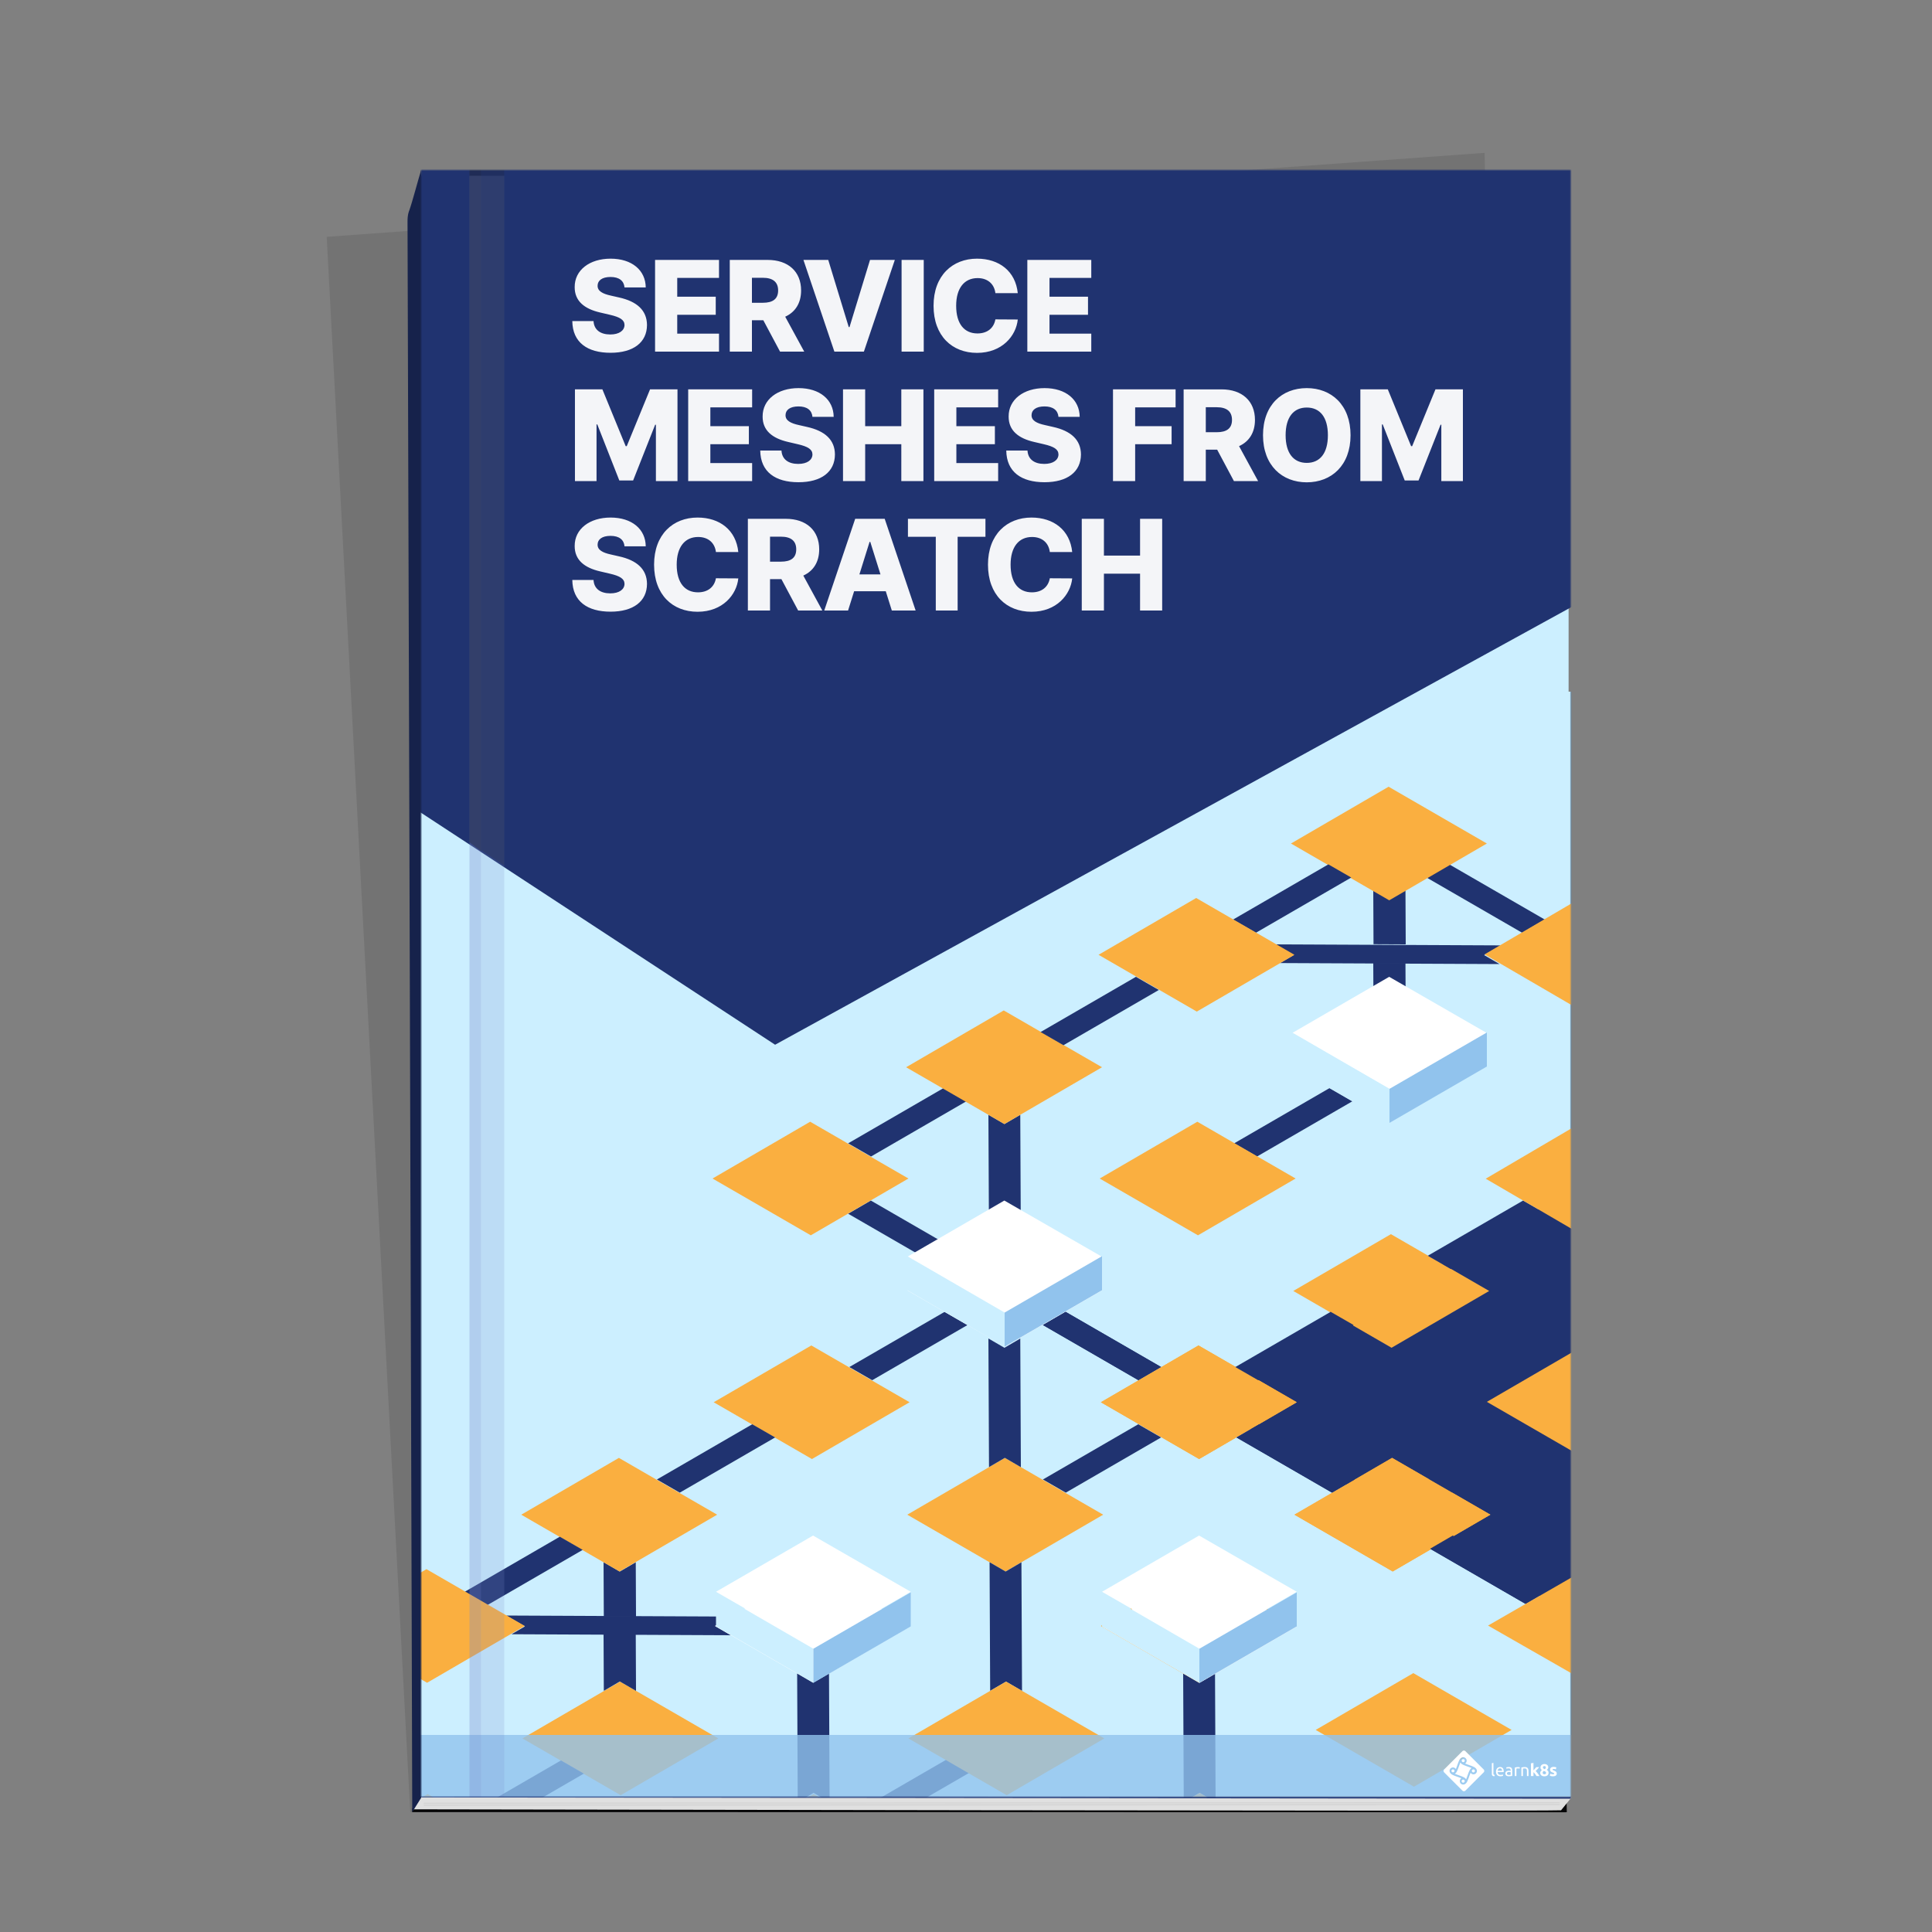
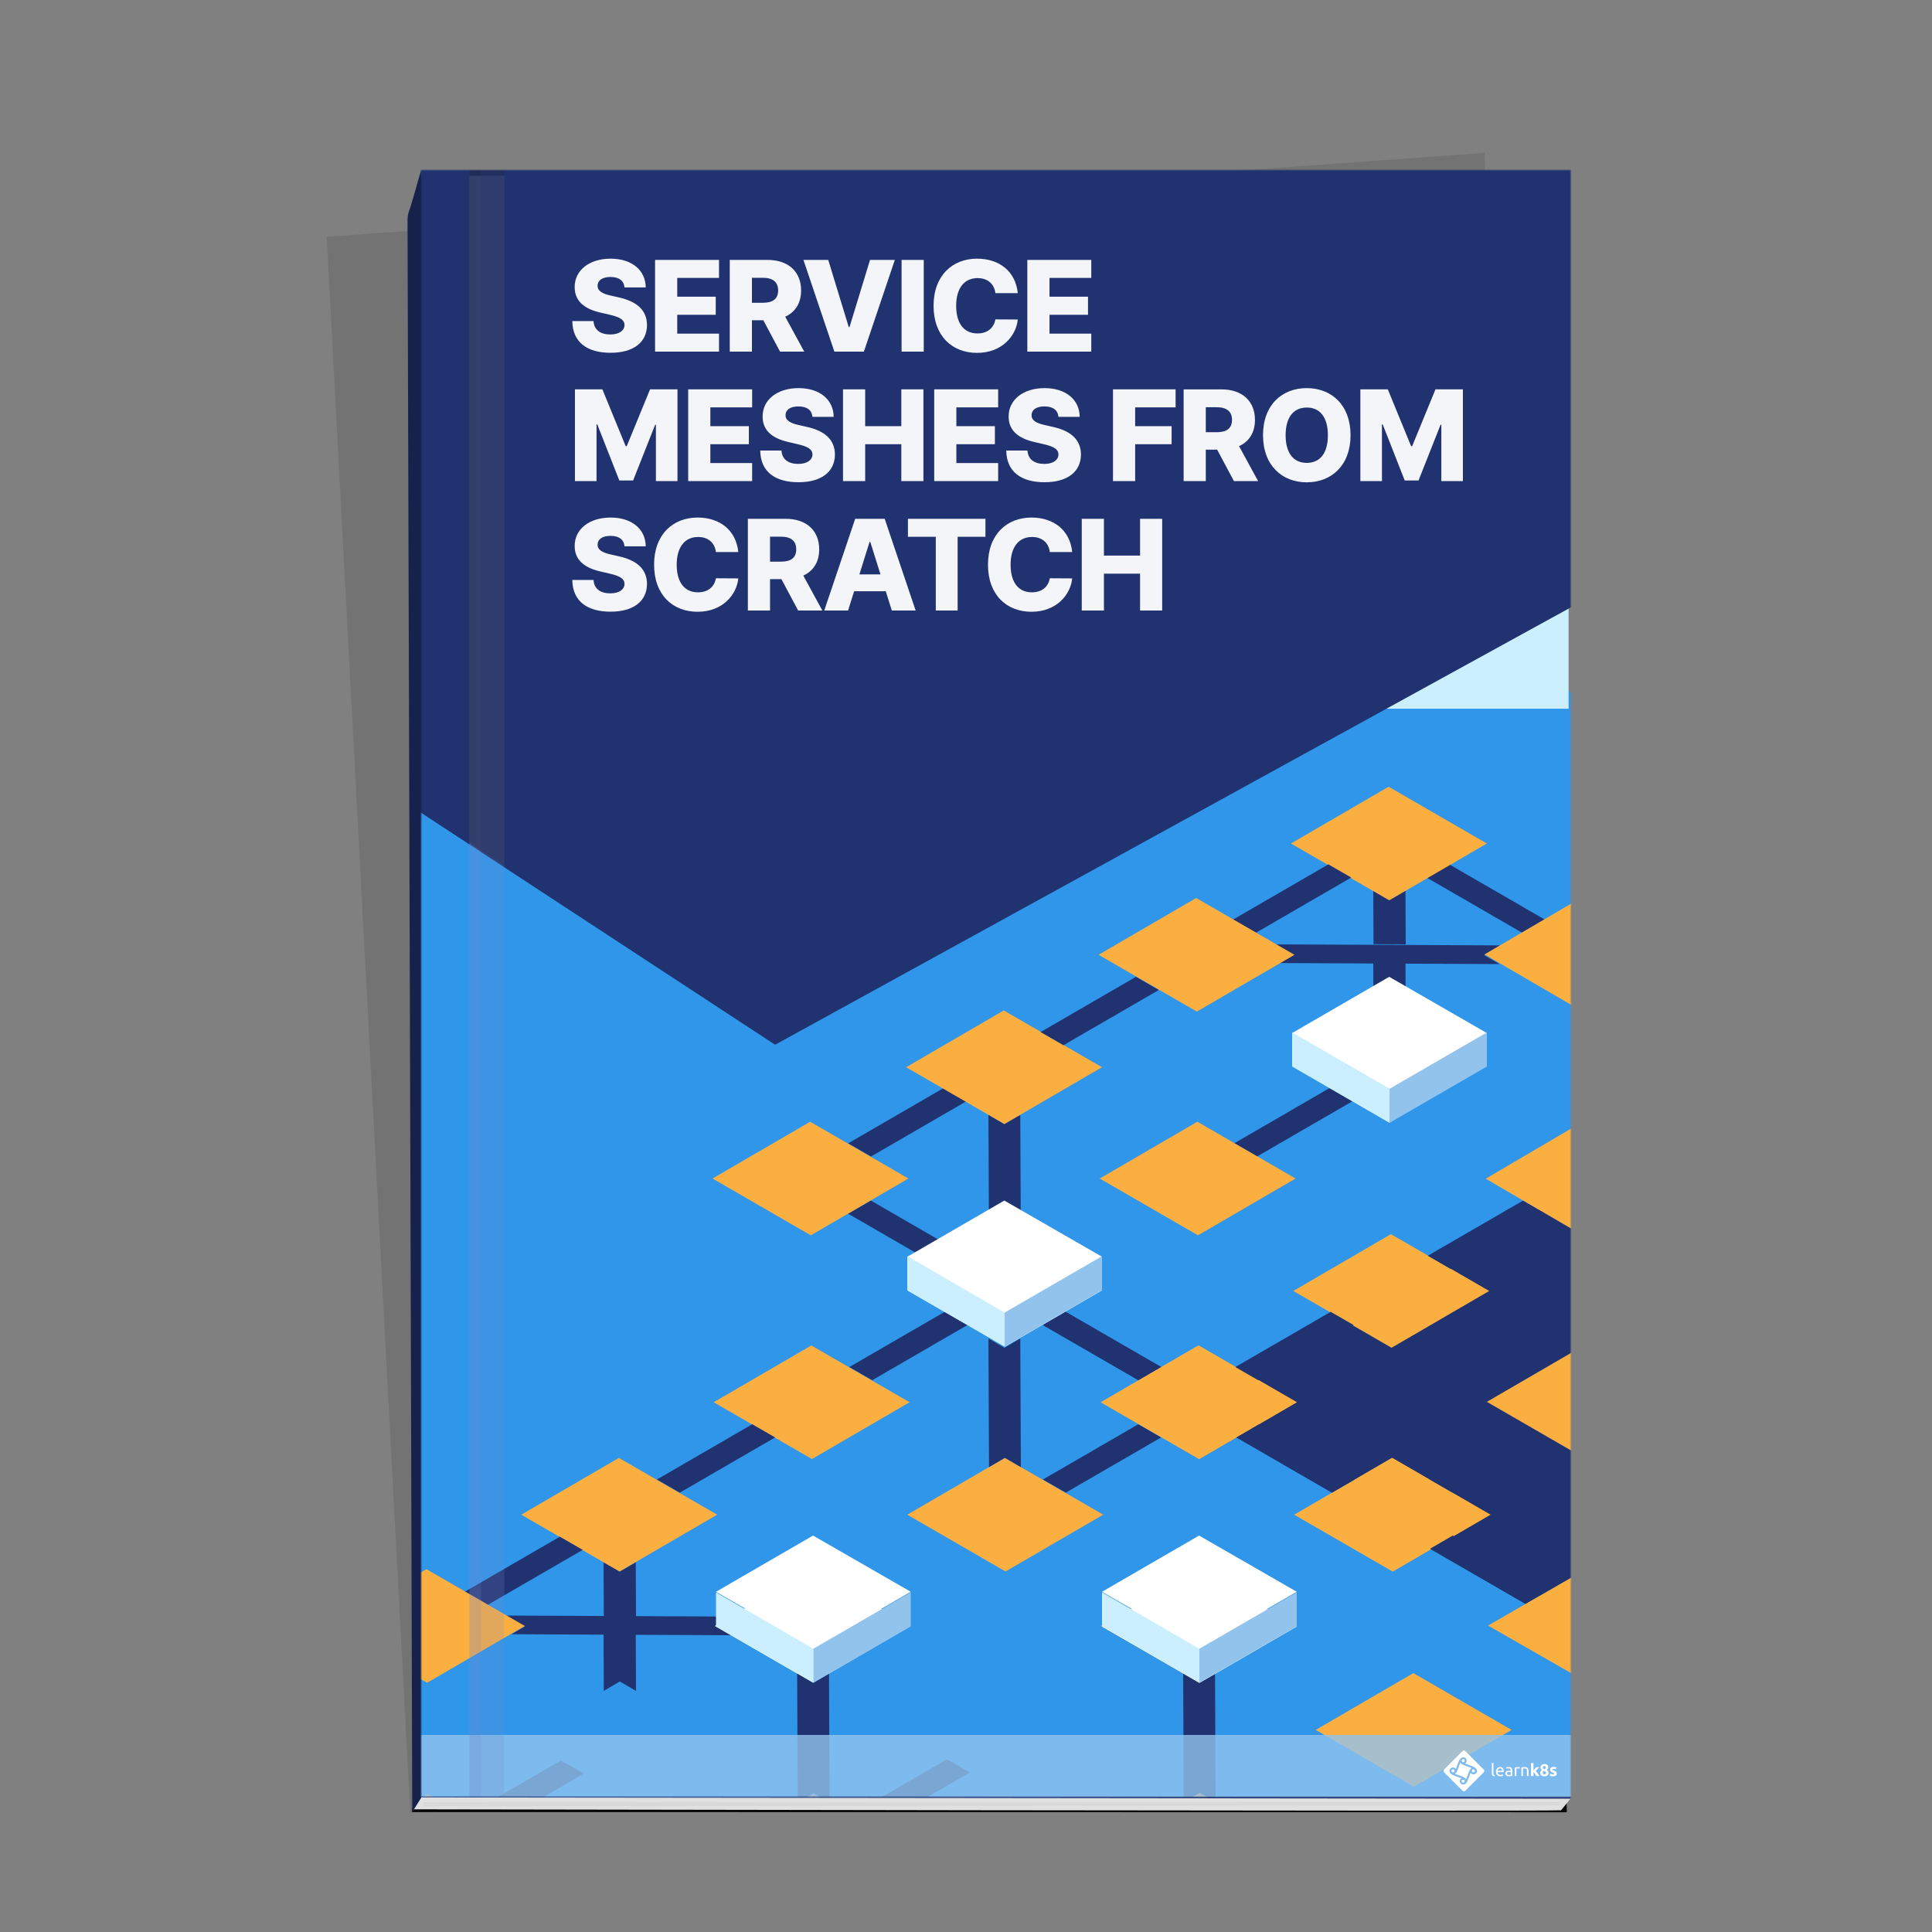
<svg xmlns="http://www.w3.org/2000/svg" viewBox="0 0 1000 1000" fill="none">
  <rect x="0" y="0" width="1000" height="1000" fill="#808080" stroke="none" />
  <path opacity=".1" d="M169.107 122.585l599.332-43.467 1.99 113.983L234.34 937.57l-21.997.384-43.236-815.369z" fill="#000" />
  <path d="M213.36 937.937l597.093.079v-.032l.517.024-.122-6.999-5.947 5.007-591.54-.079-.001 2z" fill="#060607" />
  <path d="M214 936.5l4.186-7.649 595.118 1.614-5.304 6.536c-5.657.599-594-.501-594-.501z" fill="#E0E0E0" />
  <path d="M218.729 929.341l-5.351 8.595s-2.374-819.083-2.443-823.083c-.07-3.999.938-6.017.938-6.017 1.653-4.66 4.494-15.635 6.127-20.836l2.5 23-1.771 818.341z" fill="#16224B" />
  <path d="M218.238 929.868L813 930.5" stroke="#203370" stroke-linejoin="round" />
  <path d="M219.281 933.333l588.085-.264m-588.067 1.263l588.085-.264" stroke="#D2D2D2" stroke-width=".5" />
  <mask id="mask0" maskUnits="userSpaceOnUse" x="218" y="88" width="595" height="842">
    <path fill-rule="evenodd" clip-rule="evenodd" d="M218 930h595V88H218v842z" fill="#FFF" />
  </mask>
  <g mask="url(#mask0)">
    <g clip-path="url(#clip0)">
      <path fill-rule="evenodd" clip-rule="evenodd" d="M-29 957.4h847.2V358H-29v599.4z" fill="#2F96EA" />
-       <path fill-rule="evenodd" clip-rule="evenodd" d="M-29 958h842V358H-29v600z" fill="#CCEFFF" />
      <path fill-rule="evenodd" clip-rule="evenodd" d="M622.6 725.503L818.8 838.6V613L622.6 725.503zM490.158 910.6L502 917.414 452.642 946l-11.842-6.815 49.358-28.585zm130.54-39.58l8.194-4.789.308 66.569-8.294-4.818-8.196 4.791-.31-66.573 8.298 4.82zM439.6 707.585L488.958 679l11.842 6.815-49.357 28.585-11.843-6.815z" fill="#203370" />
      <path fill-rule="evenodd" clip-rule="evenodd" d="M671.2 725.8l-19.39 11.281-11.762 6.843-19.382 11.276-19.517-11.28-11.838-6.843-19.511-11.276 19.384-11.277 11.761-6.842 19.389-11.282 50.866 29.4zm-200.4-.002L420.262 755.2l-19.511-11.278-11.84-6.843-19.511-11.277 50.538-29.402 19.511 11.278 11.839 6.843 19.512 11.277z" fill="#FAAF40" />
      <path fill-rule="evenodd" clip-rule="evenodd" d="M601 744.015L551.643 772.6l-11.843-6.814 49.357-28.586L601 744.015zm-261 21.772l49.358-28.587 11.842 6.816-49.358 28.584L340 765.787z" fill="#203370" />
      <path fill-rule="evenodd" clip-rule="evenodd" d="M571 784l-42.245 24.577-8.288 4.823-8.403-4.855L469.6 784l42.235-24.572 8.3-4.828 8.392 4.85 11.118 6.427 11.838 6.842L571 784z" fill="#FAAF40" />
      <path fill-rule="evenodd" clip-rule="evenodd" d="M329.068 808.626l.132 28.174-16.667-.076-.133-28.124 8.384 4.845 8.284-4.819z" fill="#203370" />
      <path fill-rule="evenodd" clip-rule="evenodd" d="M371.2 783.998l-42.242 24.576-8.295 4.826-8.398-4.852-11.115-6.426-11.839-6.843-19.511-11.277 50.538-29.402 19.511 11.278 11.84 6.842 19.511 11.278z" fill="#FAAF40" />
      <path fill-rule="evenodd" clip-rule="evenodd" d="M379 836.735l-8.63 5.028 8.012 4.637-48.995-.225-16.649-.076-47.981-.22 6.96-4.055L262 836.2l50.693.231 16.65.077 49.657.227z" fill="#203370" />
      <path fill-rule="evenodd" clip-rule="evenodd" d="M671.2 841.6l-42.245 24.578-8.289 4.822-8.397-4.852-42.469-24.547 50.534-29.401 50.866 29.4z" fill="#FAAF40" />
      <path fill-rule="evenodd" clip-rule="evenodd" d="M471.4 841.6l-42.244 24.578-8.291 4.822-8.399-4.853-34.434-19.904-8.032-4.642 8.652-5.034 41.883-24.367 50.865 29.4z" fill="#fff" />
-       <path fill-rule="evenodd" clip-rule="evenodd" d="M520.5 813.423l8.191-4.79L529 875.2l-8.292-4.818-8.199 4.795-.309-66.577 8.3 4.823z" fill="#203370" />
-       <path fill-rule="evenodd" clip-rule="evenodd" d="M571.6 899.8l-50.534 29.4-19.516-11.28-11.839-6.843-19.511-11.276 42.237-24.573 8.298-4.828 8.392 4.851L571.6 899.8zm-199.8 0l-50.534 29.4-19.517-11.28-11.839-6.843-19.51-11.276 42.237-24.573 8.297-4.828 8.393 4.851L371.8 899.8z" fill="#FAAF40" />
      <path fill-rule="evenodd" clip-rule="evenodd" d="M420.899 871.022l8.192-4.791.309 66.569-8.294-4.818-8.199 4.794-.307-66.576 8.299 4.822zM290.357 911.2l11.843 6.815-49.357 28.585L241 939.787l49.357-28.587zm22.043-65.4l16.664.077.136 29.323-8.38-4.882-8.283 4.858-.137-29.376zM640 744.028l11.741-6.828 49.459 28.572-11.742 6.828L640 744.028z" fill="#203370" />
      <path fill-rule="evenodd" clip-rule="evenodd" d="M771.4 783.999l-19.39 11.282-11.761 6.842-19.383 11.277L670 784l19.383-11.277 11.762-6.843 19.389-11.28 50.866 29.399z" fill="#FAAF40" />
      <path fill-rule="evenodd" clip-rule="evenodd" d="M740.2 801.628l11.742-6.828 49.458 28.572-11.742 6.828-49.458-28.572zM519.896 697.621l8.196-4.793.308 66.572-8.29-4.818-8.2 4.796-.31-66.578 8.296 4.821zm19.904-11.794L551.541 679 601 707.573l-11.741 6.827-49.459-28.573zM240.4 823.986l49.357-28.586 11.843 6.815-49.358 28.585-11.842-6.814z" fill="#203370" />
      <path fill-rule="evenodd" clip-rule="evenodd" d="M271.6 841.598l-6.978 4.06L221.062 871l-19.511-11.278-11.841-6.843-19.51-11.277 50.537-29.402 19.513 11.278 11.839 6.842 9.77 5.648 9.741 5.63zm507.189 111.149L770.8 957.4h35.432l11.968-.048V929.8l-39.411 22.947z" fill="#FAAF40" />
      <path fill-rule="evenodd" clip-rule="evenodd" d="M439 628.222l11.733-6.822 49.467 28.578-11.733 6.822L439 628.222zm299.4-174l11.733-6.822 49.467 28.578-11.733 6.822-49.467-28.578zM539.8 685.823L551.534 679 601 707.577l-11.735 6.823-49.465-28.577zm187.668-225.197l.132 28.174-16.668-.076-.132-28.124 8.384 4.846 8.284-4.82z" fill="#203370" />
      <path fill-rule="evenodd" clip-rule="evenodd" d="M769.6 436.598l-42.242 24.576-8.295 4.826-8.397-4.853-11.114-6.425-11.841-6.842-19.511-11.278 50.538-29.402 19.511 11.278 11.839 6.843 19.512 11.277z" fill="#FAAF40" />
      <path fill-rule="evenodd" clip-rule="evenodd" d="M776.8 489.333l-8.631 5.029 8.013 4.638-48.995-.225-16.649-.077-47.98-.22 6.959-4.054-9.717-5.624 50.692.231 16.65.075 49.658.227zM688.157 563.2L700 570.015 650.643 598.6l-11.843-6.813 49.357-28.587z" fill="#203370" />
      <path fill-rule="evenodd" clip-rule="evenodd" d="M670.6 610l-50.534 29.4L569.2 610l50.534-29.4 19.511 11.277 11.838 6.842L670.6 610zm-200.4-.002l-19.391 11.281-11.757 6.839-19.39 11.282-50.862-29.398 50.537-29.402 19.511 11.278 11.84 6.843 19.512 11.277z" fill="#FAAF40" />
      <path fill-rule="evenodd" clip-rule="evenodd" d="M528.091 577.022l.309 66.578-8.294-4.818-8.194 4.792L511.6 577l8.291 4.816 8.2-4.794z" fill="#203370" />
      <path fill-rule="evenodd" clip-rule="evenodd" d="M770.8 668.199L720.265 697.6l-19.517-11.281-11.838-6.842L669.4 668.2l50.533-29.4 19.511 11.277 11.839 6.842 19.517 11.28zM671.2 725.8l-19.39 11.281-11.755 6.839-19.389 11.28-50.866-29.399 19.39-11.28 11.755-6.84 19.389-11.281 19.512 11.278 11.838 6.841L671.2 725.8z" fill="#FAAF40" />
      <path fill-rule="evenodd" clip-rule="evenodd" d="M739.6 765.789l49.363-28.589 11.837 6.812-49.362 28.588-11.838-6.811z" fill="#203370" />
      <path fill-rule="evenodd" clip-rule="evenodd" d="M771.4 783.999l-19.389 11.282-11.756 6.838-19.389 11.281L670 784l19.389-11.28 11.756-6.84 19.389-11.28 19.517 11.28 11.833 6.839 19.516 11.28z" fill="#FAAF40" />
      <path fill-rule="evenodd" clip-rule="evenodd" d="M740.2 801.623l11.735-6.823 49.465 28.577-11.734 6.823-49.466-28.577zM710.8 498.4l16.664.077.136 29.323-8.379-4.882-8.284 4.858-.137-29.376zM640 744.023l11.734-6.823 49.466 28.577-11.734 6.823L640 744.023zm-1.8-268.036l49.357-28.587 11.843 6.815-49.358 28.585-11.842-6.813zM439 591.787l49.359-28.587 11.841 6.815-49.357 28.585L439 591.787z" fill="#203370" />
      <path fill-rule="evenodd" clip-rule="evenodd" d="M570.4 552.398l-42.243 24.575-8.295 4.827-8.39-4.85-11.121-6.428-11.841-6.842L469 552.402 519.537 523l19.512 11.278 11.84 6.843 19.511 11.277zm99.6-58.2l-6.977 4.06-43.56 25.342-19.512-11.278-11.841-6.842-19.51-11.278 50.537-29.402 19.512 11.278 11.84 6.843 9.77 5.646 9.741 5.631z" fill="#FAAF40" />
      <path fill-rule="evenodd" clip-rule="evenodd" d="M538.6 534.185l49.357-28.585 11.843 6.815L550.442 541l-11.842-6.815zM788.358 621.4l11.842 6.815-49.357 28.585L739 649.987l49.358-28.587zM639.4 707.586L688.757 679l11.843 6.815-49.358 28.585-11.842-6.814z" fill="#203370" />
      <path fill-rule="evenodd" clip-rule="evenodd" d="M570.4 667.898L520.161 697l-19.395-11.162-11.77-6.773-19.396-11.163 50.238-29.102 19.397 11.163 11.769 6.773 19.396 11.162zm100.8 174L620.961 871l-19.396-11.162-11.769-6.773-19.396-11.163 50.238-29.102 19.396 11.162 11.77 6.774 19.396 11.162z" fill="#fff" />
      <path fill-rule="evenodd" clip-rule="evenodd" d="M570.4 650.498L520.161 679.6l-19.395-11.163-11.77-6.772-19.396-11.163 50.238-29.102 19.397 11.163 11.769 6.772 19.396 11.163z" fill="#fff" />
      <path fill-rule="evenodd" clip-rule="evenodd" d="M469.6 650.2v17.622L520 697v-17.622L469.6 650.2z" fill="#CCEFFF" />
      <path fill-rule="evenodd" clip-rule="evenodd" d="M570.4 650.2v17.621L520 697v-17.621l50.4-29.179z" fill="#91C3ED" />
      <path fill-rule="evenodd" clip-rule="evenodd" d="M471.4 823.897L421.16 853l-19.394-11.163-11.769-6.773-19.397-11.162 50.239-29.102 19.395 11.163 11.77 6.772 19.396 11.162z" fill="#fff" />
      <path fill-rule="evenodd" clip-rule="evenodd" d="M370.6 824.2v17.622L421 871v-17.622L370.6 824.2z" fill="#CCEFFF" />
      <path fill-rule="evenodd" clip-rule="evenodd" d="M471.4 824.2v17.621L421 871v-17.62l50.4-29.18z" fill="#91C3ED" />
      <path fill-rule="evenodd" clip-rule="evenodd" d="M671.2 823.898L620.961 853l-19.396-11.162-11.769-6.774-19.396-11.162 50.238-29.102 19.396 11.162 11.77 6.773 19.396 11.163z" fill="#fff" />
      <path fill-rule="evenodd" clip-rule="evenodd" d="M570.4 824.2v17.622L620.8 871v-17.622L570.4 824.2z" fill="#CCEFFF" />
      <path fill-rule="evenodd" clip-rule="evenodd" d="M671.2 824.2v17.621L620.8 871v-17.621l50.4-29.179z" fill="#91C3ED" />
      <path fill-rule="evenodd" clip-rule="evenodd" d="M769.6 534.698L719.36 563.8l-19.394-11.164-11.77-6.772-19.396-11.162 50.238-29.102 19.396 11.162 11.77 6.772 19.396 11.164z" fill="#fff" />
      <path fill-rule="evenodd" clip-rule="evenodd" d="M668.8 534.4v17.623l50.4 29.177v-17.622L668.8 534.4z" fill="#CCEFFF" />
      <path fill-rule="evenodd" clip-rule="evenodd" d="M769.6 534.4v17.621L719.2 581.2v-17.62l50.4-29.18z" fill="#91C3ED" />
      <path fill-rule="evenodd" clip-rule="evenodd" d="M805 821.2l7.522-4.251 6.278-3.549-13.8 7.8zm-9.6 5.4l-6.03 3.589L770.2 841.6l19.177-11.415 6.023-3.585zm23.4 43.2l-17.184-9.972-11.857-6.88L770.2 841.6l48.6 28.2zm-41.804-380.844l-8.596 5.039 7.981 4.648 34.216 19.929L818.2 523v-58.2l-41.204 24.156zm33.92 96.523L769 610.095l19.362 11.296 11.749 6.855L818.2 638.8v-57.6l-7.284 4.279zM769.6 725.594l19.582 11.305 11.87 6.855 11.157 6.442L818.8 754v-57l-49.2 28.594zm34.8 95.606l-3.503 2.1-5.497 3.3 5.497-3.3 3.503-2.1z" fill="#FAAF40" />
      <path fill-rule="evenodd" clip-rule="evenodd" d="M812.536 817.01l-7.507 4.323-3.617 2.083-5.677 3.269-6.103 3.515-19.432 11.191 48.6 27.809v-55.8l-6.264 3.61zM612.684 932.858L571 957.4h100.2l-7.99-4.674-33.922-19.842-8.352-4.884-8.252 4.858zm-199.824.515L371.2 957.4h100.2l-18.993-10.882-11.808-6.767-11.091-6.354-8.373-4.797-8.275 4.773zM171.4 957.4h100.2l-18.921-10.842-11.836-6.782-19.506-11.176-49.937 28.8z" fill="#FAAF40" />
      <path fill-rule="evenodd" clip-rule="evenodd" d="M698.435 898.48c-.832 0-1.536.704-1.536 1.535 0 .832.704 1.535 1.535 1.535.832 0 1.535-.703 1.535-1.535 0-.831-.703-1.535-1.535-1.535" fill="#203370" />
      <path fill-rule="evenodd" clip-rule="evenodd" d="M782.4 895.398l-19.391 11.281-11.757 6.839-19.39 11.282L681 895.402 731.538 866l19.511 11.278 11.839 6.843 19.512 11.277z" fill="#FAAF40" />
    </g>
    <path fill="#CCEFFF" d="M218 91h593.9v275.837H218z" />
    <path d="M401.19 540.753L178.601 394.92V118.78l20.156-.006-24.393-68.546L259.792-163 843 63.5l16.5 55.274L947 240.756 401.19 540.753z" fill="#203370" />
    <path opacity=".947" d="M323.25 148.764h10.986c-.093-8.877-7.162-14.88-18.194-14.88-10.847 0-18.658 5.91-18.589 14.741-.023 7.208 5.03 11.264 13.235 13.141l4.96 1.159c5.214 1.205 7.555 2.619 7.602 5.285-.047 2.897-2.758 4.913-7.371 4.913-5.076 0-8.413-2.364-8.668-6.93h-10.986c.139 11.102 7.857 16.41 19.793 16.41 11.821 0 18.82-5.354 18.867-14.37-.047-7.579-5.169-12.215-14.533-14.277l-4.079-.928c-4.311-.927-7.046-2.364-6.953-5.191.023-2.596 2.248-4.473 6.698-4.473 4.474 0 6.93 2.016 7.232 5.4zM339.061 182h33.097v-9.317h-21.624v-9.758h19.932v-9.34h-19.932v-9.735h21.624v-9.317h-33.097V182zm38.665 0h11.473v-16.247h5.887L403.754 182h12.516l-9.851-18.078c5.215-2.364 8.228-7.023 8.228-13.582 0-9.758-6.652-15.807-17.313-15.807h-19.608V182zm11.473-25.286v-12.933h5.655c5.145 0 7.903 2.155 7.903 6.559s-2.758 6.374-7.903 6.374h-5.655zm39.498-22.181h-12.84L431.873 182h15.273l16.016-47.467h-12.84l-10.615 34.766h-.394l-10.616-34.766zm49.431 0h-11.473V182h11.473v-47.467zm48.671 17.198c-1.159-11.357-9.619-17.847-21.091-17.847-12.655 0-22.505 8.692-22.505 24.383 0 15.621 9.618 24.382 22.505 24.382 13.025 0 20.233-8.854 21.091-17.267l-11.589-.07c-.811 4.566-4.241 7.278-9.271 7.278-6.767 0-11.032-4.89-11.032-14.323 0-9.063 4.172-14.324 11.102-14.324 5.215 0 8.622 3.036 9.201 7.788h11.589zM531.746 182h33.097v-9.317h-21.624v-9.758h19.932v-9.34h-19.932v-9.735h21.624v-9.317h-33.097V182zm-234.154 19.533V249h11.172v-29.319h.394l11.403 29.018h7.139l11.403-28.856h.394V249h11.171v-47.467h-14.207l-12.053 29.389h-.556L311.8 201.533h-14.208zM356.207 249h33.097v-9.317h-21.625v-9.758h19.933v-9.34h-19.933v-9.735h21.625v-9.317h-33.097V249zm64.321-33.236h10.986c-.092-8.877-7.161-14.88-18.194-14.88-10.847 0-18.657 5.91-18.588 14.741-.023 7.208 5.03 11.264 13.234 13.141l4.96 1.159c5.215 1.205 7.556 2.619 7.602 5.285-.046 2.897-2.758 4.913-7.37 4.913-5.076 0-8.413-2.364-8.668-6.93h-10.986c.139 11.102 7.857 16.41 19.793 16.41 11.82 0 18.82-5.354 18.866-14.37-.046-7.579-5.168-12.215-14.532-14.277l-4.079-.928c-4.311-.927-7.046-2.364-6.953-5.191.023-2.596 2.248-4.473 6.698-4.473 4.473 0 6.93 2.016 7.231 5.4zM436.34 249h11.473v-19.075h18.704V249h11.449v-47.467h-11.449v19.052h-18.704v-19.052H436.34V249zm47.205 0h33.097v-9.317h-21.624v-9.758h19.932v-9.34h-19.932v-9.735h21.624v-9.317h-33.097V249zm64.322-33.236h10.986c-.093-8.877-7.162-14.88-18.194-14.88-10.847 0-18.658 5.91-18.588 14.741-.023 7.208 5.029 11.264 13.234 13.141l4.96 1.159c5.215 1.205 7.556 2.619 7.602 5.285-.046 2.897-2.758 4.913-7.37 4.913-5.076 0-8.414-2.364-8.669-6.93h-10.986c.139 11.102 7.857 16.41 19.794 16.41 11.82 0 18.82-5.354 18.866-14.37-.046-7.579-5.169-12.215-14.532-14.277l-4.079-.928c-4.311-.927-7.046-2.364-6.954-5.191.024-2.596 2.249-4.473 6.699-4.473 4.473 0 6.93 2.016 7.231 5.4zM576.083 249h11.473v-19.075h18.866v-9.34h-18.866v-9.735h20.929v-9.317h-32.402V249zm36.561 0h11.473v-16.247h5.887L638.672 249h12.516l-9.85-18.078c5.215-2.364 8.228-7.023 8.228-13.582 0-9.758-6.652-15.807-17.314-15.807h-19.608V249zm11.473-25.286v-12.933h5.655c5.146 0 7.904 2.155 7.904 6.559s-2.758 6.374-7.904 6.374h-5.655zm74.925 1.553c0-15.691-9.92-24.383-22.667-24.383-12.794 0-22.644 8.692-22.644 24.383 0 15.621 9.85 24.382 22.644 24.382 12.747 0 22.667-8.691 22.667-24.382zm-11.727 0c0 9.294-4.08 14.323-10.94 14.323-6.837 0-10.94-5.029-10.94-14.323 0-9.295 4.103-14.324 10.94-14.324 6.86 0 10.94 5.029 10.94 14.324zm16.808-23.734V249h11.171v-29.319h.394l11.404 29.018h7.138l11.403-28.856h.394V249h11.172v-47.467h-14.208l-12.052 29.389h-.556l-12.052-29.389h-14.208zM323.25 282.764h10.986c-.093-8.877-7.162-14.88-18.194-14.88-10.847 0-18.658 5.91-18.589 14.741-.023 7.208 5.03 11.264 13.235 13.141l4.96 1.159c5.214 1.205 7.555 2.619 7.602 5.285-.047 2.897-2.758 4.913-7.371 4.913-5.076 0-8.413-2.364-8.668-6.93h-10.986c.139 11.102 7.857 16.41 19.793 16.41 11.821 0 18.82-5.354 18.867-14.37-.047-7.579-5.169-12.215-14.533-14.277l-4.079-.928c-4.311-.927-7.046-2.364-6.953-5.191.023-2.596 2.248-4.473 6.698-4.473 4.474 0 6.93 2.016 7.232 5.4zm58.898 2.967c-1.159-11.357-9.619-17.847-21.091-17.847-12.655 0-22.506 8.692-22.506 24.383 0 15.621 9.619 24.382 22.506 24.382 13.025 0 20.233-8.854 21.091-17.267l-11.589-.07c-.811 4.566-4.241 7.278-9.271 7.278-6.767 0-11.032-4.89-11.032-14.323 0-9.063 4.172-14.324 11.102-14.324 5.215 0 8.622 3.036 9.201 7.788h11.589zM387.095 316h11.473v-16.247h5.887L413.123 316h12.516l-9.85-18.078c5.214-2.364 8.227-7.023 8.227-13.582 0-9.758-6.651-15.807-17.313-15.807h-19.608V316zm11.473-25.286v-12.933h5.655c5.145 0 7.904 2.155 7.904 6.559s-2.759 6.374-7.904 6.374h-5.655zM438.959 316l3.129-9.966h16.386l3.129 9.966h12.33l-16.015-47.467h-15.274L426.629 316h12.33zm5.864-18.681l5.261-16.826h.371l5.284 16.826h-10.916zm25.123-19.469h14.416V316h11.311v-38.15h14.393v-9.317h-40.12v9.317zm85.025 7.881c-1.159-11.357-9.619-17.847-21.092-17.847-12.654 0-22.505 8.692-22.505 24.383 0 15.621 9.619 24.382 22.505 24.382 13.026 0 20.234-8.854 21.092-17.267l-11.589-.07c-.811 4.566-4.241 7.278-9.271 7.278-6.768 0-11.032-4.89-11.032-14.323 0-9.063 4.172-14.324 11.102-14.324 5.215 0 8.622 3.036 9.201 7.788h11.589zM559.918 316h11.473v-19.075h18.704V316h11.449v-47.467h-11.449v19.052h-18.704v-19.052h-11.473V316z" fill="#fff" />
    <path opacity=".799" fill="#91C3ED" d="M203 898h625v36H203z" />
    <path d="M762.665 915.83a.786.786 0 10.001 1.569.786.786 0 00-.001-1.569z" fill="#fff" />
    <path fill-rule="evenodd" clip-rule="evenodd" d="M756.961 906.392a1.068 1.068 0 011.512 0l9.469 9.469a1.07 1.07 0 010 1.513l-9.469 9.469a1.068 1.068 0 01-1.512 0l-9.47-9.469a1.07 1.07 0 010-1.513l9.47-9.469zm4.217 11.173a1.767 1.767 0 102.721-2.213c-.439-.647-1.732-1.139-3.719-1.849a42.78 42.78 0 01-1.864-.7 1.764 1.764 0 00-.951-3.254c-.495 0-.942.204-1.263.533-.647.439-1.139 1.732-1.849 3.718a43.288 43.288 0 01-.7 1.865 1.767 1.767 0 10-2.721 2.213c.439.648 1.732 1.14 3.718 1.849.539.192 1.246.446 1.865.7a1.766 1.766 0 102.213 2.722c.648-.439 1.14-1.732 1.849-3.719.193-.538.446-1.246.701-1.865z" fill="#fff" />
    <path d="M752.066 915.83a.787.787 0 00-.786.785.787.787 0 001.571 0 .787.787 0 00-.785-.785zm5.299 5.3a.786.786 0 10.001 1.571.786.786 0 00-.001-1.571zm-1.233-8.551a1.784 1.784 0 01-.254-.313c-.255.619-.508 1.327-.7 1.864-.71 1.987-1.201 3.28-1.849 3.719a1.74 1.74 0 01-.313.254c.619.255 1.326.508 1.865.7 1.986.71 3.279 1.202 3.718 1.849.097.094.181.199.254.313.255-.619.508-1.327.7-1.865.71-1.986 1.202-3.279 1.849-3.719.094-.096.199-.18.313-.253a42.78 42.78 0 00-1.864-.7c-1.987-.71-3.28-1.202-3.719-1.849zm1.233-.478a.787.787 0 10-.785-.786c0 .433.352.786.785.786zm15.772 6.403a.454.454 0 01-.114-.21 1.3 1.3 0 01-.035-.334v-5.486l-.817.141v5.476c0 .434.106.753.317.957.21.205.567.314 1.07.325l.114-.684a2.26 2.26 0 01-.324-.066.497.497 0 01-.211-.119z" fill="#fff" />
    <path fill-rule="evenodd" clip-rule="evenodd" d="M775.638 914.756c.252-.099.51-.149.773-.149.614 0 1.085.192 1.413.575.328.383.491.967.491 1.751v.136c0 .056-.003.107-.008.153h-3.125c.035.475.172.834.413 1.08.239.246.614.369 1.123.369.287 0 .528-.025.724-.075.196-.05.344-.098.443-.145l.114.685c-.099.053-.273.108-.522.167a3.743 3.743 0 01-.847.088c-.398 0-.741-.06-1.031-.18a1.926 1.926 0 01-.715-.496 2.021 2.021 0 01-.418-.751 3.193 3.193 0 01-.135-.952c0-.404.058-.756.175-1.058.117-.301.272-.551.465-.75a1.9 1.9 0 01.667-.448zm-.329 1.343a1.94 1.94 0 00-.109.465h2.264c.006-.368-.086-.671-.276-.908-.191-.237-.453-.356-.786-.356-.187 0-.353.037-.496.11a1.165 1.165 0 00-.364.285c-.1.118-.177.252-.233.404zm6.486-1.365c.225.085.407.205.545.36.137.155.235.339.294.553.058.214.087.449.087.707v2.852a8.697 8.697 0 01-.719.105c-.158.018-.33.034-.514.049a7.232 7.232 0 01-.548.022c-.258 0-.495-.027-.711-.079a1.595 1.595 0 01-.562-.25 1.149 1.149 0 01-.369-.452 1.598 1.598 0 01-.131-.676c0-.252.051-.468.153-.65.102-.181.242-.327.417-.439.176-.111.38-.193.614-.245a3.34 3.34 0 01.992-.066c.088.009.171.02.251.035l.206.039.123.027v-.228c0-.135-.015-.268-.044-.4a.919.919 0 00-.158-.351.808.808 0 00-.312-.246 1.227 1.227 0 00-.513-.092c-.27 0-.505.019-.707.057a2.466 2.466 0 00-.452.119l-.096-.676c.105-.047.28-.092.526-.136a4.54 4.54 0 01.799-.066c.327 0 .604.042.829.127zm-.245 3.95c.149-.009.273-.025.373-.048v-1.361a1.082 1.082 0 00-.286-.075 3.239 3.239 0 00-.869-.004 1.205 1.205 0 00-.377.11.818.818 0 00-.285.228.601.601 0 00-.114.382c0 .293.093.496.28.61.188.114.442.171.764.171.193 0 .364-.004.514-.013z" fill="#fff" />
    <path d="M786.267 914.673a3.843 3.843 0 00-.509-.048c-.357 0-.679.03-.966.092a5.534 5.534 0 00-.719.197v4.371h.816v-3.835c.047-.012.145-.034.294-.066s.3-.048.452-.048c.234 0 .426.016.575.048.149.032.256.06.32.083l.141-.711a1.537 1.537 0 00-.163-.039 7.411 7.411 0 00-.241-.044zm4.49.535a1.417 1.417 0 00-.575-.43c-.24-.102-.541-.153-.904-.153-.404 0-.761.026-1.071.078-.31.053-.559.103-.746.15v4.432h.816v-3.853a4.334 4.334 0 01.641-.079c.093-.006.184-.009.272-.009.216 0 .398.028.544.084a.743.743 0 01.351.267c.088.123.151.284.189.483.038.199.057.439.057.72v2.387h.816v-2.563c0-.31-.029-.594-.087-.851a1.678 1.678 0 00-.303-.663zm5.182 2.732a13.518 13.518 0 00-.544-.681 5.997 5.997 0 00-.544-.567c.351-.345.674-.679.97-1.003.295-.324.598-.664.908-1.02h-1.555a64.578 64.578 0 01-.658.772c-.128.148-.261.298-.398.449l-.399.436v-3.852l-1.308.211v6.6h1.308v-2.023c.146.117.293.261.442.431.149.17.291.347.425.532.134.185.262.37.381.554.12.185.226.354.32.506h1.504a9.365 9.365 0 00-.369-.641 9.605 9.605 0 00-.483-.704z" fill="#fff" />
    <path fill-rule="evenodd" clip-rule="evenodd" d="M801.157 915.503a1.74 1.74 0 01-.557.574c.334.217.572.444.715.681.144.238.215.515.215.831 0 .263-.045.505-.136.725a1.59 1.59 0 01-.408.576 1.89 1.89 0 01-.68.382 2.977 2.977 0 01-.944.136c-.409 0-.75-.057-1.022-.171a1.971 1.971 0 01-.658-.426 1.496 1.496 0 01-.356-.559 1.71 1.71 0 01-.105-.557 1.543 1.543 0 01.263-.884c.082-.12.174-.23.276-.329.103-.1.212-.194.33-.282a2.412 2.412 0 01-.558-.605c-.12-.198-.18-.452-.18-.762 0-.234.048-.459.145-.675.097-.216.233-.405.408-.565.176-.161.388-.289.637-.386.248-.096.525-.145.829-.145.357 0 .663.052.917.154.255.102.464.232.628.39.163.158.282.335.355.53.073.196.11.39.11.583 0 .28-.074.542-.224.784zm-1.119 2.632c-.14.147-.363.22-.667.22a1.04 1.04 0 01-.404-.07.858.858 0 01-.272-.176.664.664 0 01-.153-.233.672.672 0 01-.049-.234c0-.229.056-.425.167-.589.111-.164.249-.308.413-.431.164.052.317.11.46.171.144.062.268.132.374.211a.94.94 0 01.25.278.704.704 0 01-.119.853zm-1.369-3.581a.683.683 0 01.369-.377.822.822 0 01.333-.061.754.754 0 01.575.227.596.596 0 01.171.412.995.995 0 01-.149.56 1.36 1.36 0 01-.43.402c-.334-.116-.569-.256-.707-.42a.802.802 0 01-.206-.525c0-.07.014-.143.044-.218z" fill="#fff" />
    <path d="M805.695 917.516a1.037 1.037 0 00-.228-.398 1.681 1.681 0 00-.443-.334 5.557 5.557 0 00-.711-.315 3.773 3.773 0 01-.347-.146 1.43 1.43 0 01-.215-.123.29.29 0 01-.105-.118.348.348 0 01-.027-.141c0-.228.205-.342.615-.342.222 0 .422.021.601.061.178.041.344.088.496.141l.228-1.019a3.833 3.833 0 00-.615-.162 4.302 4.302 0 00-.807-.074c-.562 0-1.003.126-1.325.377-.322.252-.483.594-.483 1.027 0 .223.032.412.097.571.064.157.155.293.272.408.117.114.259.212.425.293.167.083.353.162.558.238.263.099.459.188.588.267.129.079.193.171.193.277 0 .134-.05.225-.149.272-.1.047-.269.07-.51.07a3.31 3.31 0 01-.693-.075 4.176 4.176 0 01-.684-.206l-.22 1.062c.105.047.294.105.566.176.272.07.613.105 1.023.105.626 0 1.11-.117 1.453-.35.342-.234.513-.578.513-1.034 0-.192-.022-.361-.066-.508z" fill="#fff" />
    <path fill="#788CCC" d="M249 91h12v842h-12z" opacity=".195" />
    <path fill="#788CCC" d="M243 91h6v842h-6z" opacity=".327" />
    <path d="M249 77h12v371l-12-8V77z" fill="#202020" opacity=".195" />
    <path d="M243 77h6v363.5l-6-4.5V77z" fill="#202020" opacity=".327" />
  </g>
</svg>